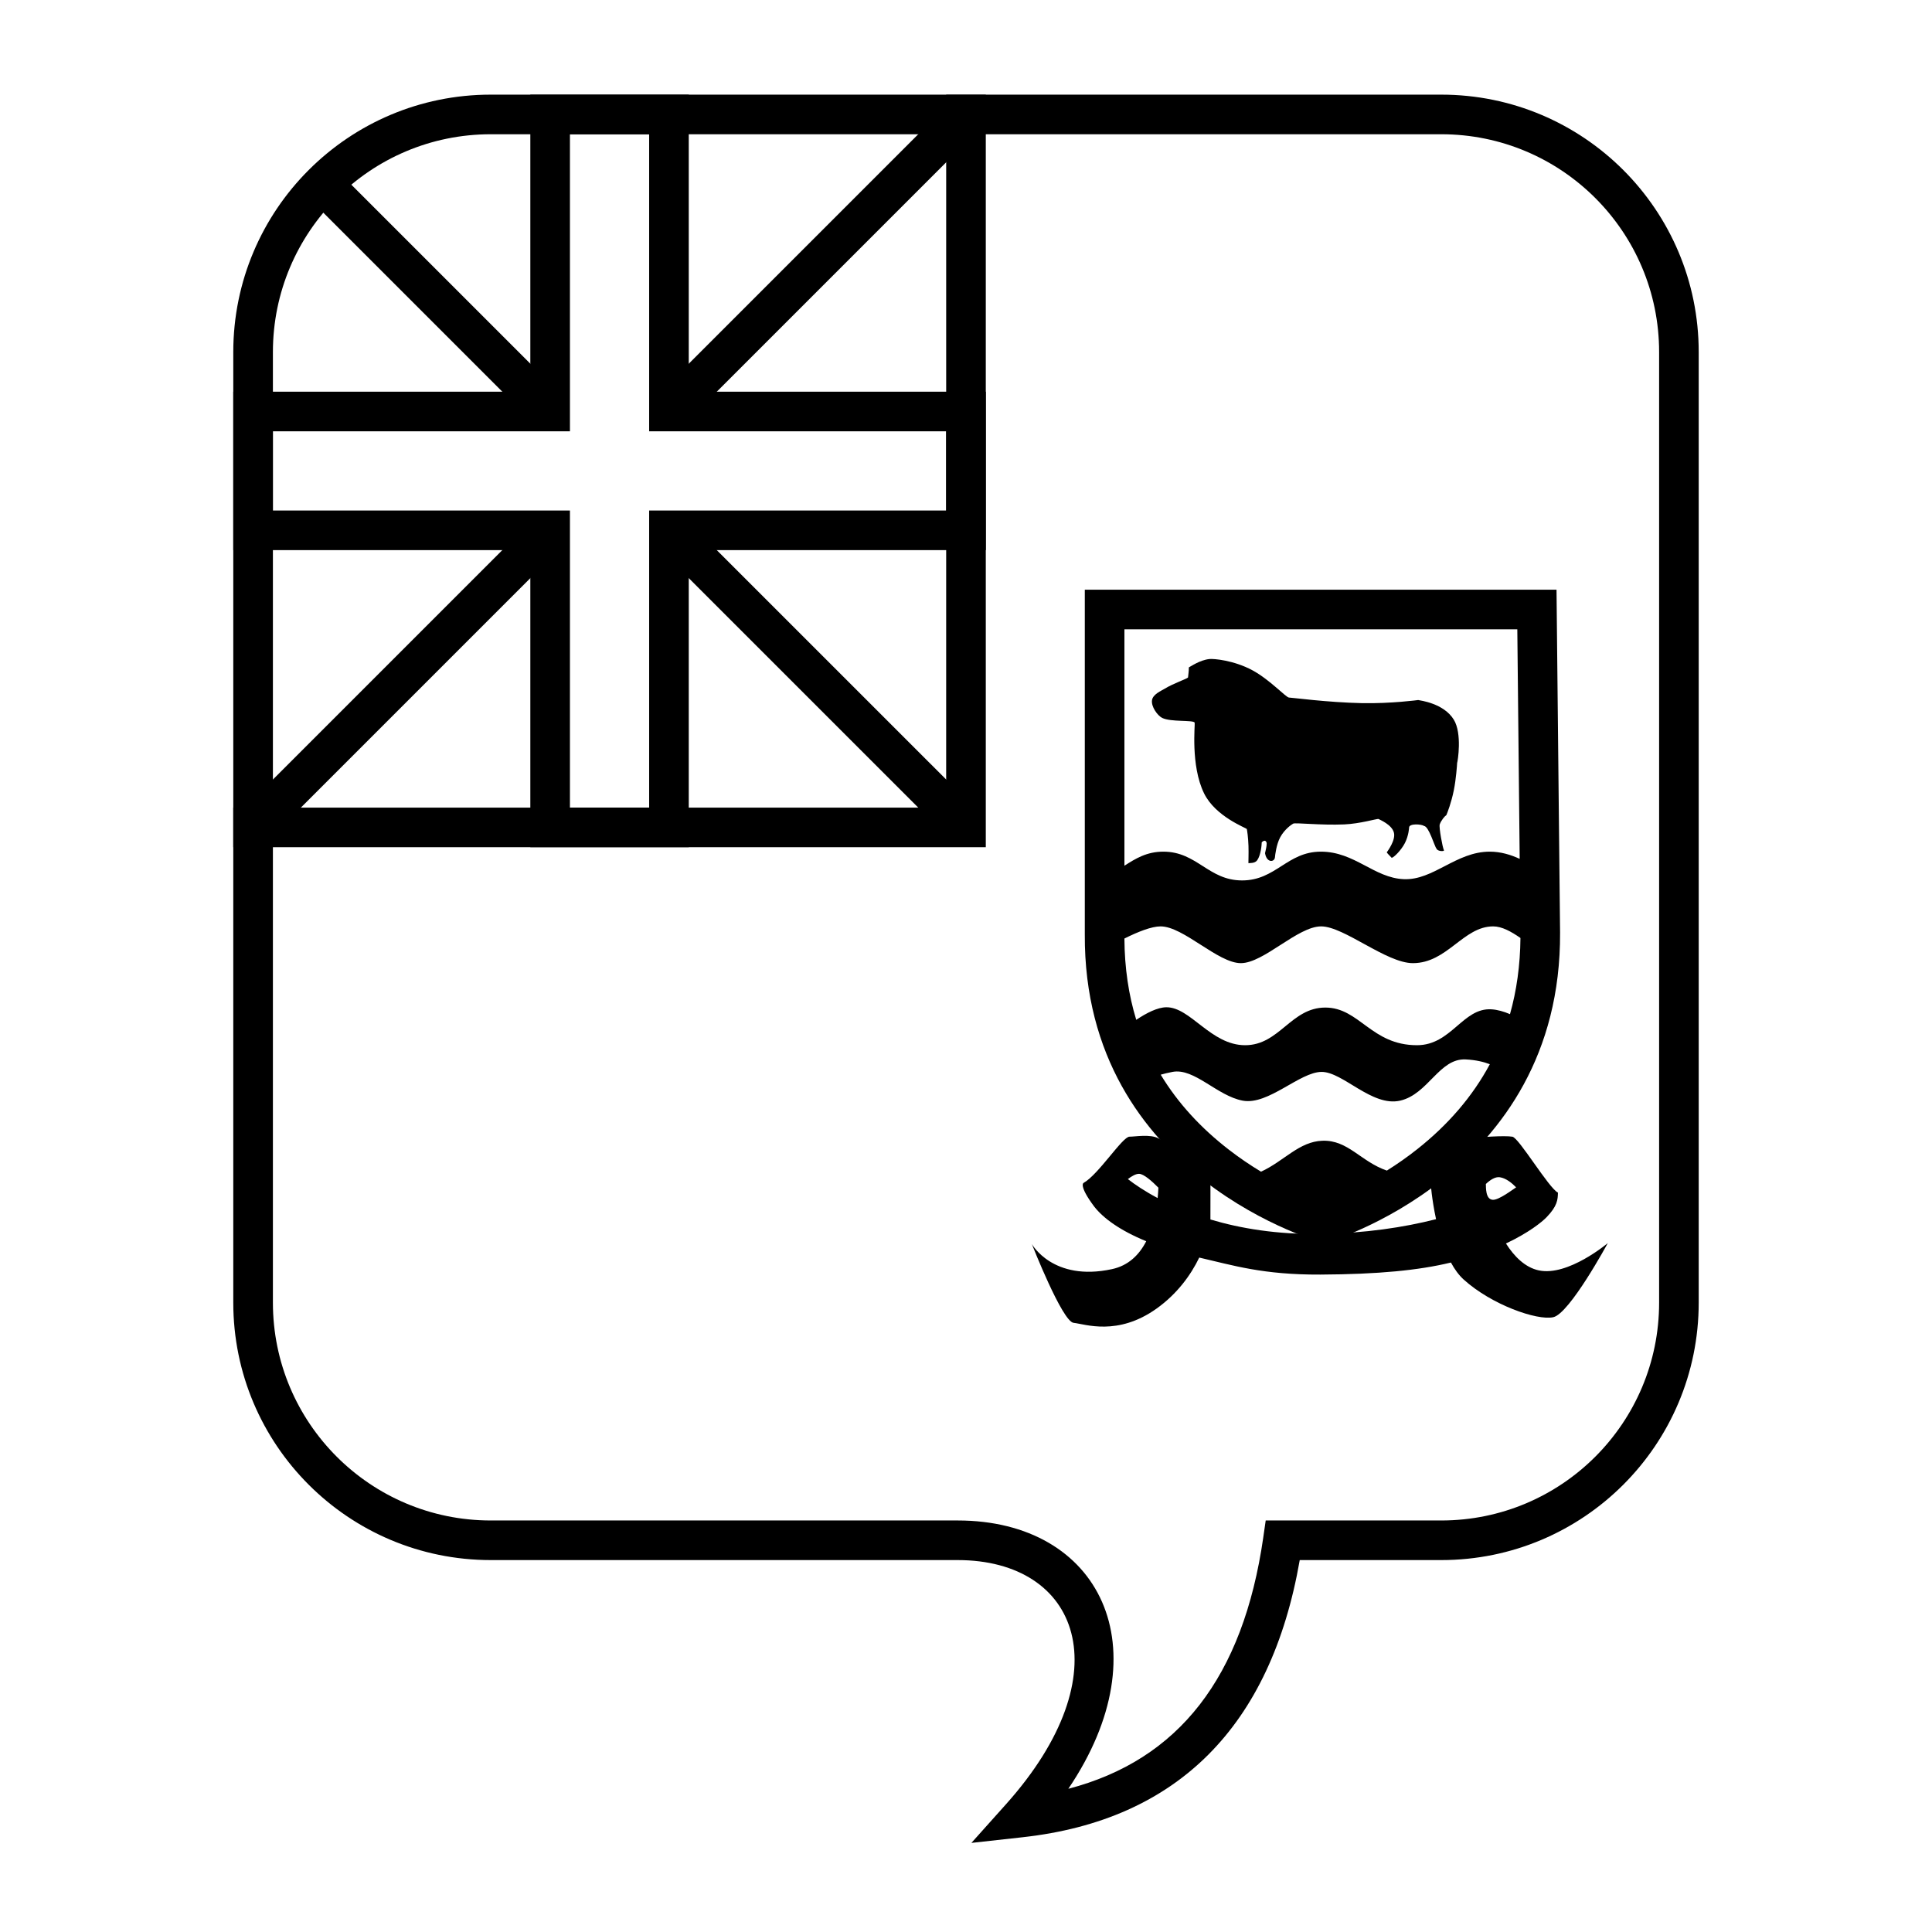
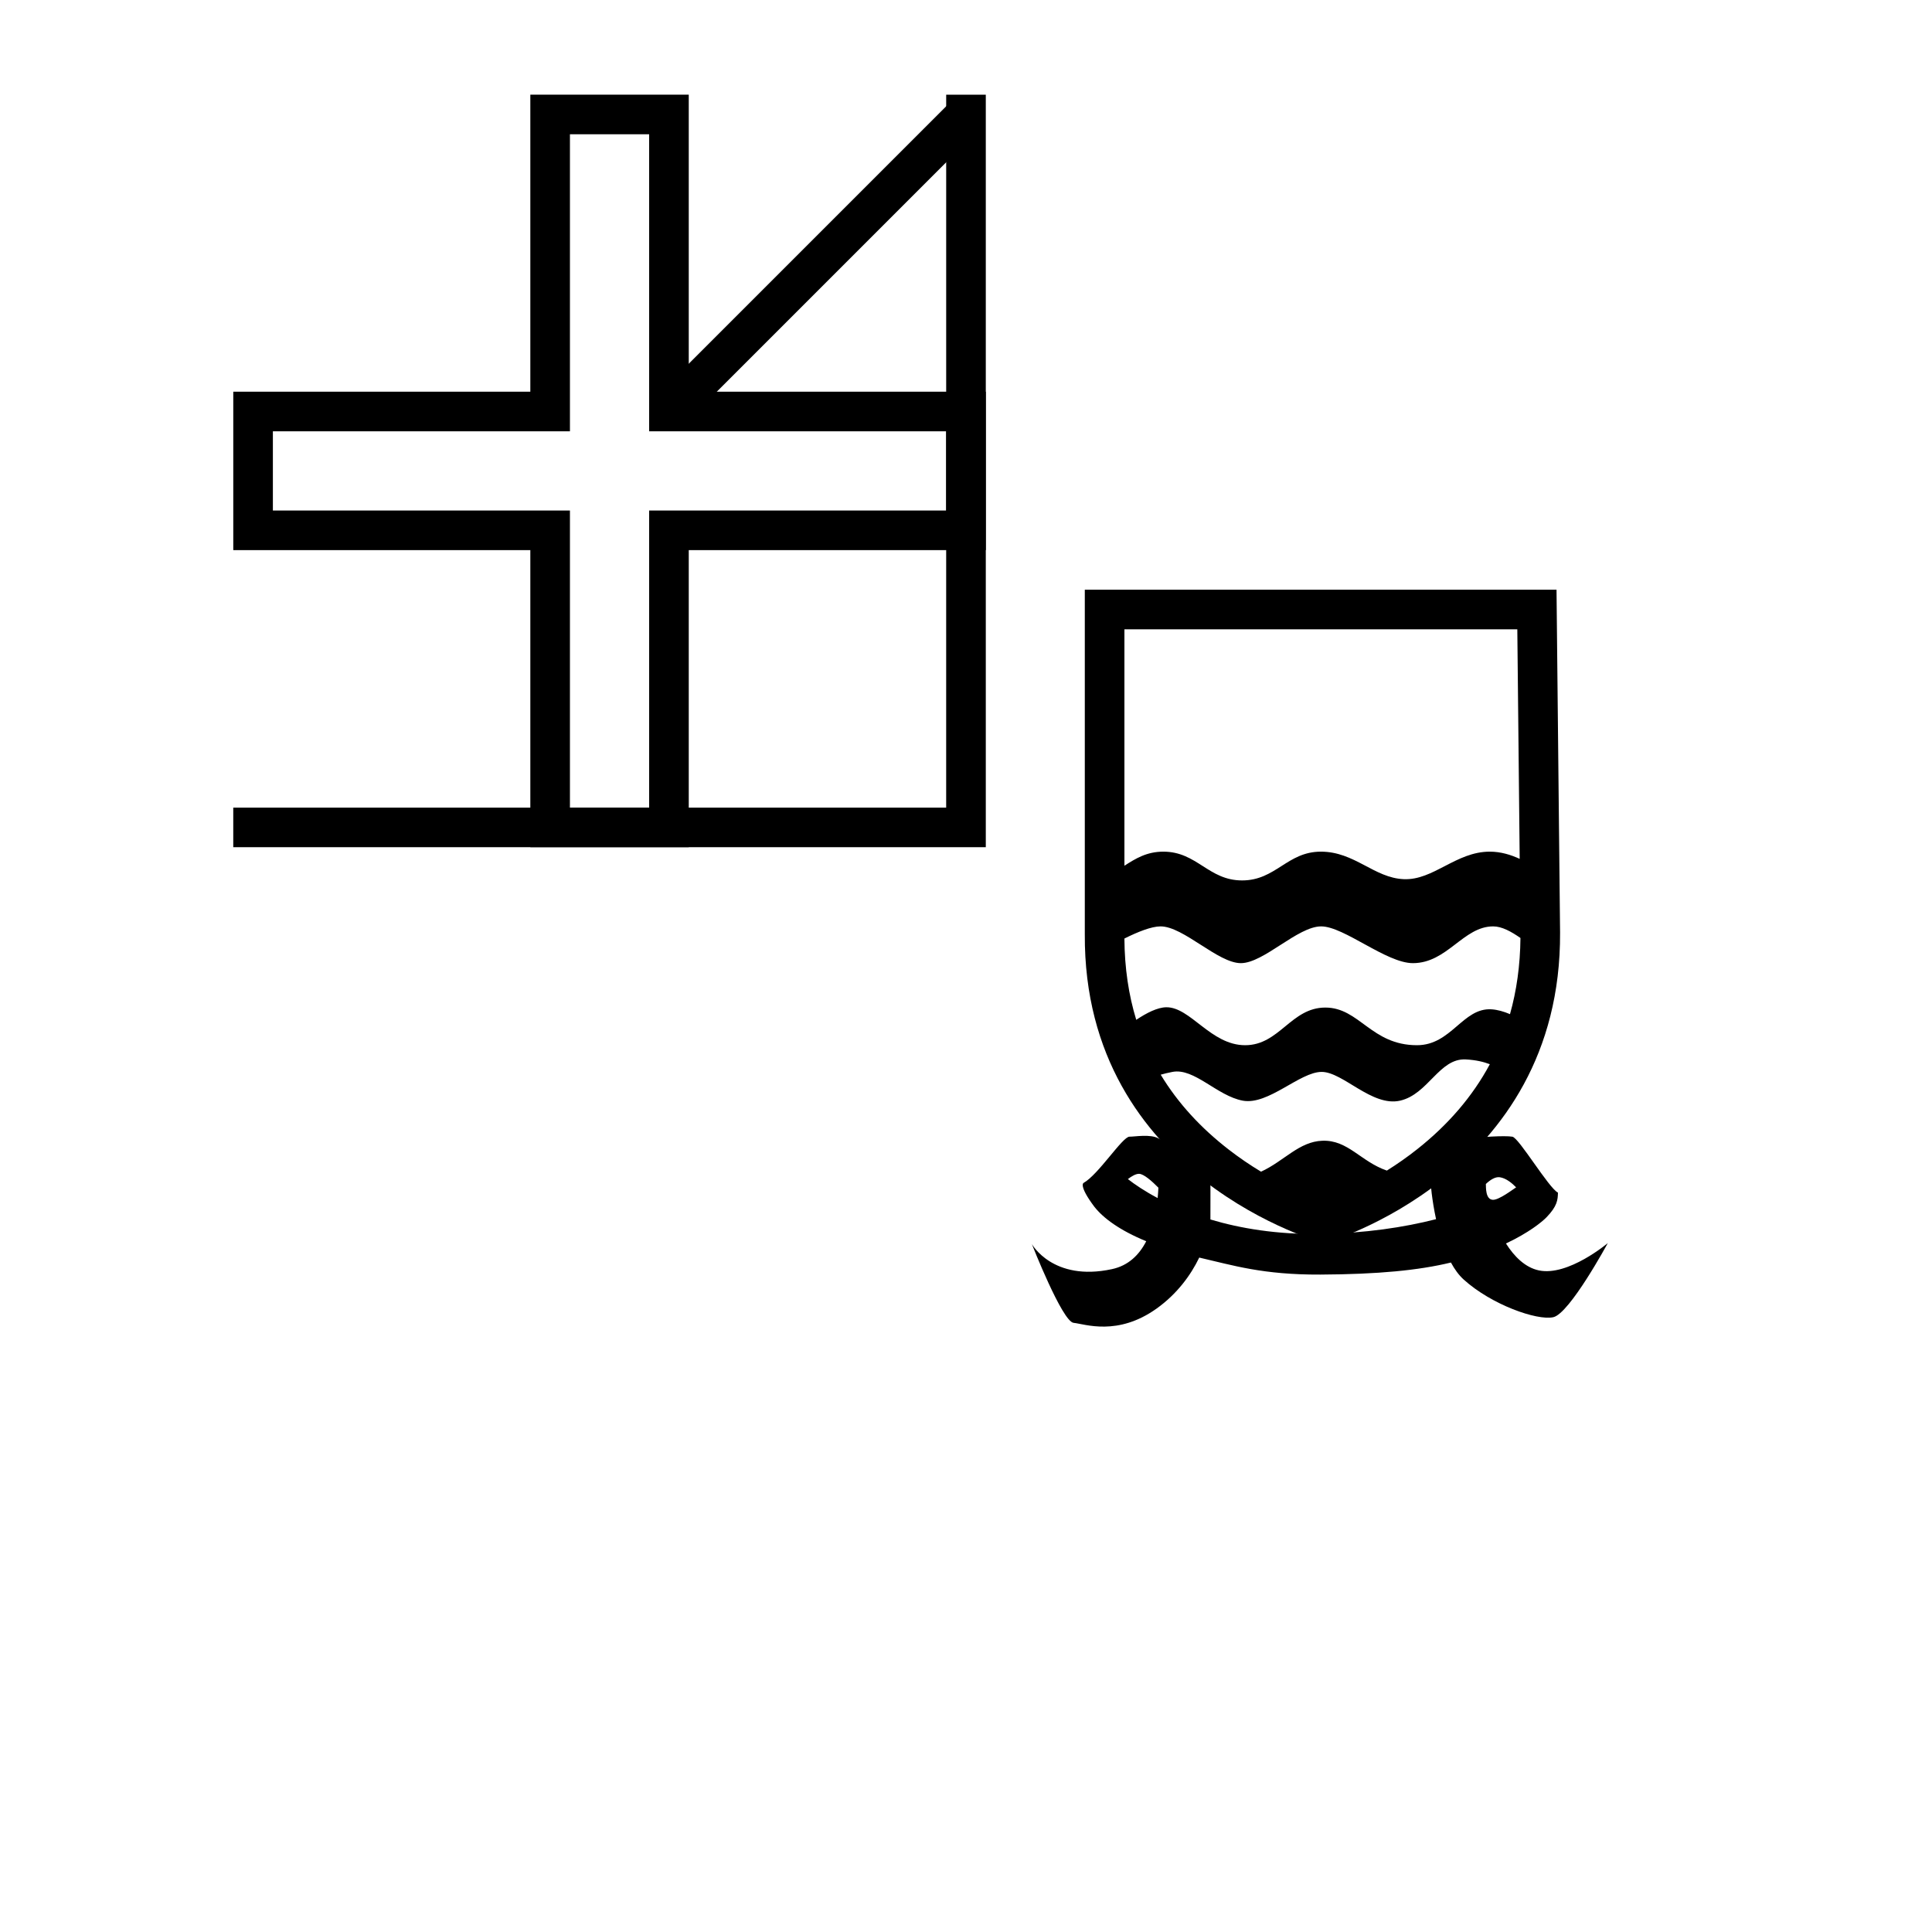
<svg xmlns="http://www.w3.org/2000/svg" fill="#000000" width="800px" height="800px" version="1.1" viewBox="144 144 512 512">
  <g>
-     <path d="m415.07 630.88-13.641 1.508 9.152-10.223c31.113-34.766 19.34-64.727-12.793-64.727h-123.74c-37.68 0-68.227-30.543-68.227-68.223v-251.91c0-37.68 30.547-68.223 68.227-68.223h251.9c37.68 0 68.227 30.543 68.227 68.223v251.91c0 37.68-30.547 68.223-68.227 68.223h-37.504c-7.676 44.039-32.383 68.906-73.379 73.441zm63.707-79.438 0.648-4.5h46.527c31.883 0 57.73-25.844 57.73-57.727v-251.91c0-31.883-25.848-57.727-57.73-57.727h-251.9c-31.883 0-57.73 25.844-57.73 57.727v251.91c0 31.883 25.848 57.727 57.73 57.727h123.74c37.777 0 54.488 33.879 29.328 71.105 29.285-7.652 46.32-29.57 51.66-66.605z" />
    <path d="m443.34 445.23c1.332 0.023 5.547-0.75 7.648 0.457l13.785 7.285s0.023 13.926 0 14.203c7.875 2.356 17.598 4.004 29.152 3.832 11.852-0.176 22.172-1.75 30.645-3.914-1.133-5.231-1.449-9.598-1.445-9.84l11.527-11.566c0.828-0.332 8.195-0.812 10.156-0.449 1.746 0.324 9.652 13.645 12.062 14.816-0.031 1.883-0.172 3.598-3.031 6.539-1.219 1.254-4.68 4.082-10.746 6.945 2.191 3.449 5.086 6.359 8.715 7.129 7.75 1.648 18.273-7.234 18.273-7.234s-10.121 18.707-14.457 19.641c-4.336 0.93-16.359-3.309-23.734-9.984-1.305-1.18-2.422-2.742-3.379-4.508-8.547 2.07-19.293 3.121-34.586 3.195-15.297 0.074-23.203-2.465-32.113-4.508-2.242 4.652-5.863 9.621-11.266 13.488-10.363 7.418-19.027 4.121-22.031 3.809-3.004-0.316-11.07-20.891-11.07-20.891s5.543 10.051 21.246 6.656c4.352-0.938 7.211-3.773 9.07-7.391-6.941-2.852-11.371-6.086-13.789-9.191-4.219-5.644-2.812-6.266-2.812-6.266 3.949-2.215 10.32-12.285 12.18-12.254zm7.445 16.266c0.094-0.934 0.16-1.855 0.203-2.746-1.664-1.688-3.867-3.652-5.117-3.676-0.867-0.016-1.961 0.621-2.973 1.395 1.84 1.43 4.469 3.211 7.887 5.027zm90.691-5.512c-1.227-0.188-2.582 0.719-3.707 1.785 0.043 0.863-0.133 4.07 1.836 4.191 1.609 0.098 5.316-2.75 6.184-3.301-1.031-1.066-2.629-2.422-4.312-2.676z" />
    <path d="m494.93 473.47s-63.801-17.035-63.445-81.844v-91.344h125.01l0.941 90.852c0.355 64.809-62.504 82.336-62.504 82.336zm16.605-19.254c2.769-1.73 5.492-3.641 8.121-5.727 8.039-6.379 14.531-13.816 19.164-22.457-1.547-0.602-3.652-1.137-6.398-1.273-7.019-0.348-9.926 9.223-17.379 10.926-7.449 1.699-15.141-7.621-20.789-7.621-5.809 0-14.121 8.879-20.91 7.621-6.793-1.258-12.84-8.734-18.629-7.621-1.16 0.223-2.199 0.477-3.113 0.738 4.566 7.562 10.656 14.145 18.031 19.852 2.769 2.144 5.637 4.094 8.555 5.852 6.137-2.816 10.051-7.981 16.266-8.199 6.801-0.242 10.148 5.527 17.082 7.91zm32.629-41.457c1.754-6.207 2.703-12.922 2.773-20.184-2.453-1.707-4.93-3.074-7.231-3.074-7.922 0-12.156 9.742-21.277 9.742-7.055 0-18.234-9.742-24.312-9.742-6.227 0-15.199 9.742-21.277 9.742s-15.195-9.742-21.277-9.742c-2.414 0-6.016 1.441-9.582 3.219 0.047 7.805 1.125 14.969 3.137 21.543 2.75-1.836 5.637-3.301 7.953-3.328 6.422-0.078 11.797 10.055 20.906 10.055s12.145-9.977 21.254-9.977c9.055 0 12.145 9.977 24.289 9.977 9.109 0 12.145-9.977 19.734-9.512 1.602 0.102 3.273 0.582 4.91 1.281zm2.57-41.148-0.629-60.832h-104.12v62.645c2.938-1.879 5.898-3.727 10.309-3.727 8.949 0 11.93 7.625 20.879 7.625 8.953 0 11.934-7.625 20.883-7.625 8.949 0 14.09 6.965 21.961 7.293 7.871 0.332 13.836-7.293 22.785-7.293 2.894 0 5.562 0.812 7.938 1.914z" />
-     <path d="m458.84 323.54c0.074-0.922 0.219-1.582 0.219-2.68 0.484-0.207 2.84-1.926 5.461-2.211 1.082-0.117 6.418 0.305 11.387 2.984 4.652 2.512 8.965 7.289 9.703 7.227 0.434-0.023 10.246 1.297 19.32 1.48 7.695 0.152 14.91-0.824 14.91-0.824 0.52 0.125 6.766 0.844 9.434 5.207 2.246 3.672 1.039 11.07 0.879 11.48-0.02 0.48-0.262 4.188-0.879 7.238-0.664 3.301-1.715 5.973-1.973 6.566-0.43 0.266-1.391 1.406-1.758 2.473-0.254 0.742 0.754 6.117 1.098 6.797 0.348 0.406-1.715 0.418-1.973-0.414-0.512-0.551-1.992-5.887-3.293-5.973-0.617-0.492-3.93-0.727-3.949 0.41 0 0-0.078 2.094-1.117 4.121-1.004 1.953-2.957 3.848-3.492 3.914-0.379-0.426-1-0.98-1.316-1.441 0.297-0.445 2.418-3.277 1.895-5.254-0.562-2.137-3.797-3.418-4.09-3.606-0.426-0.09-4.875 1.262-9.062 1.445-6.262 0.27-13.02-0.523-13.535-0.207-0.371 0.195-2.277 1.441-3.457 3.644-1.004 1.875-1.336 4.727-1.371 5.215-0.074 1.387-2.195 1.648-2.633-1.031 0.199-1.047 0.422-1.57 0.438-2.68-0.211-0.797-0.711-0.773-1.316-0.203 0 0.637-0.234 3.375-1.184 4.738-0.656 0.938-2.043 0.688-2.328 0.824-0.051-0.02 0.07-2.57 0-4.613-0.078-2.269-0.348-4.07-0.438-4.453-0.188-0.348-8.285-3.25-11.336-9.477-3.637-7.418-2.32-18.359-2.488-18.75-0.504-0.727-6.324-0.098-8.613-1.234-1.211-0.602-2.977-2.996-2.684-4.738 0.262-1.543 2.465-2.453 3.309-2.969 2.41-1.48 5.871-2.609 6.234-3.008z" />
    <path d="m394.75 169.09h10.496v199.43h-199.43v-10.496h188.93z" />
    <path d="m394.75 258.3h-78.719v-78.719h-20.992v78.719h-78.723v20.992h78.723v78.723h20.992v-78.723h78.719zm-68.223-10.496h78.719v41.984h-78.719v78.723h-41.984v-78.723h-78.723v-41.984h78.723v-78.719h41.984z" />
    <path d="m324.99 256.77-7.422-7.422 78.723-78.723 7.422 7.422z" />
-     <path d="m317.57 288.25 7.422-7.422 78.723 78.719-7.422 7.422z" />
-     <path d="m293.5 249.34-7.422 7.422-57.727-57.73 7.422-7.422z" />
-     <path d="m286.08 280.83 7.422 7.422-78.719 78.719-7.422-7.422z" />
  </g>
</svg>